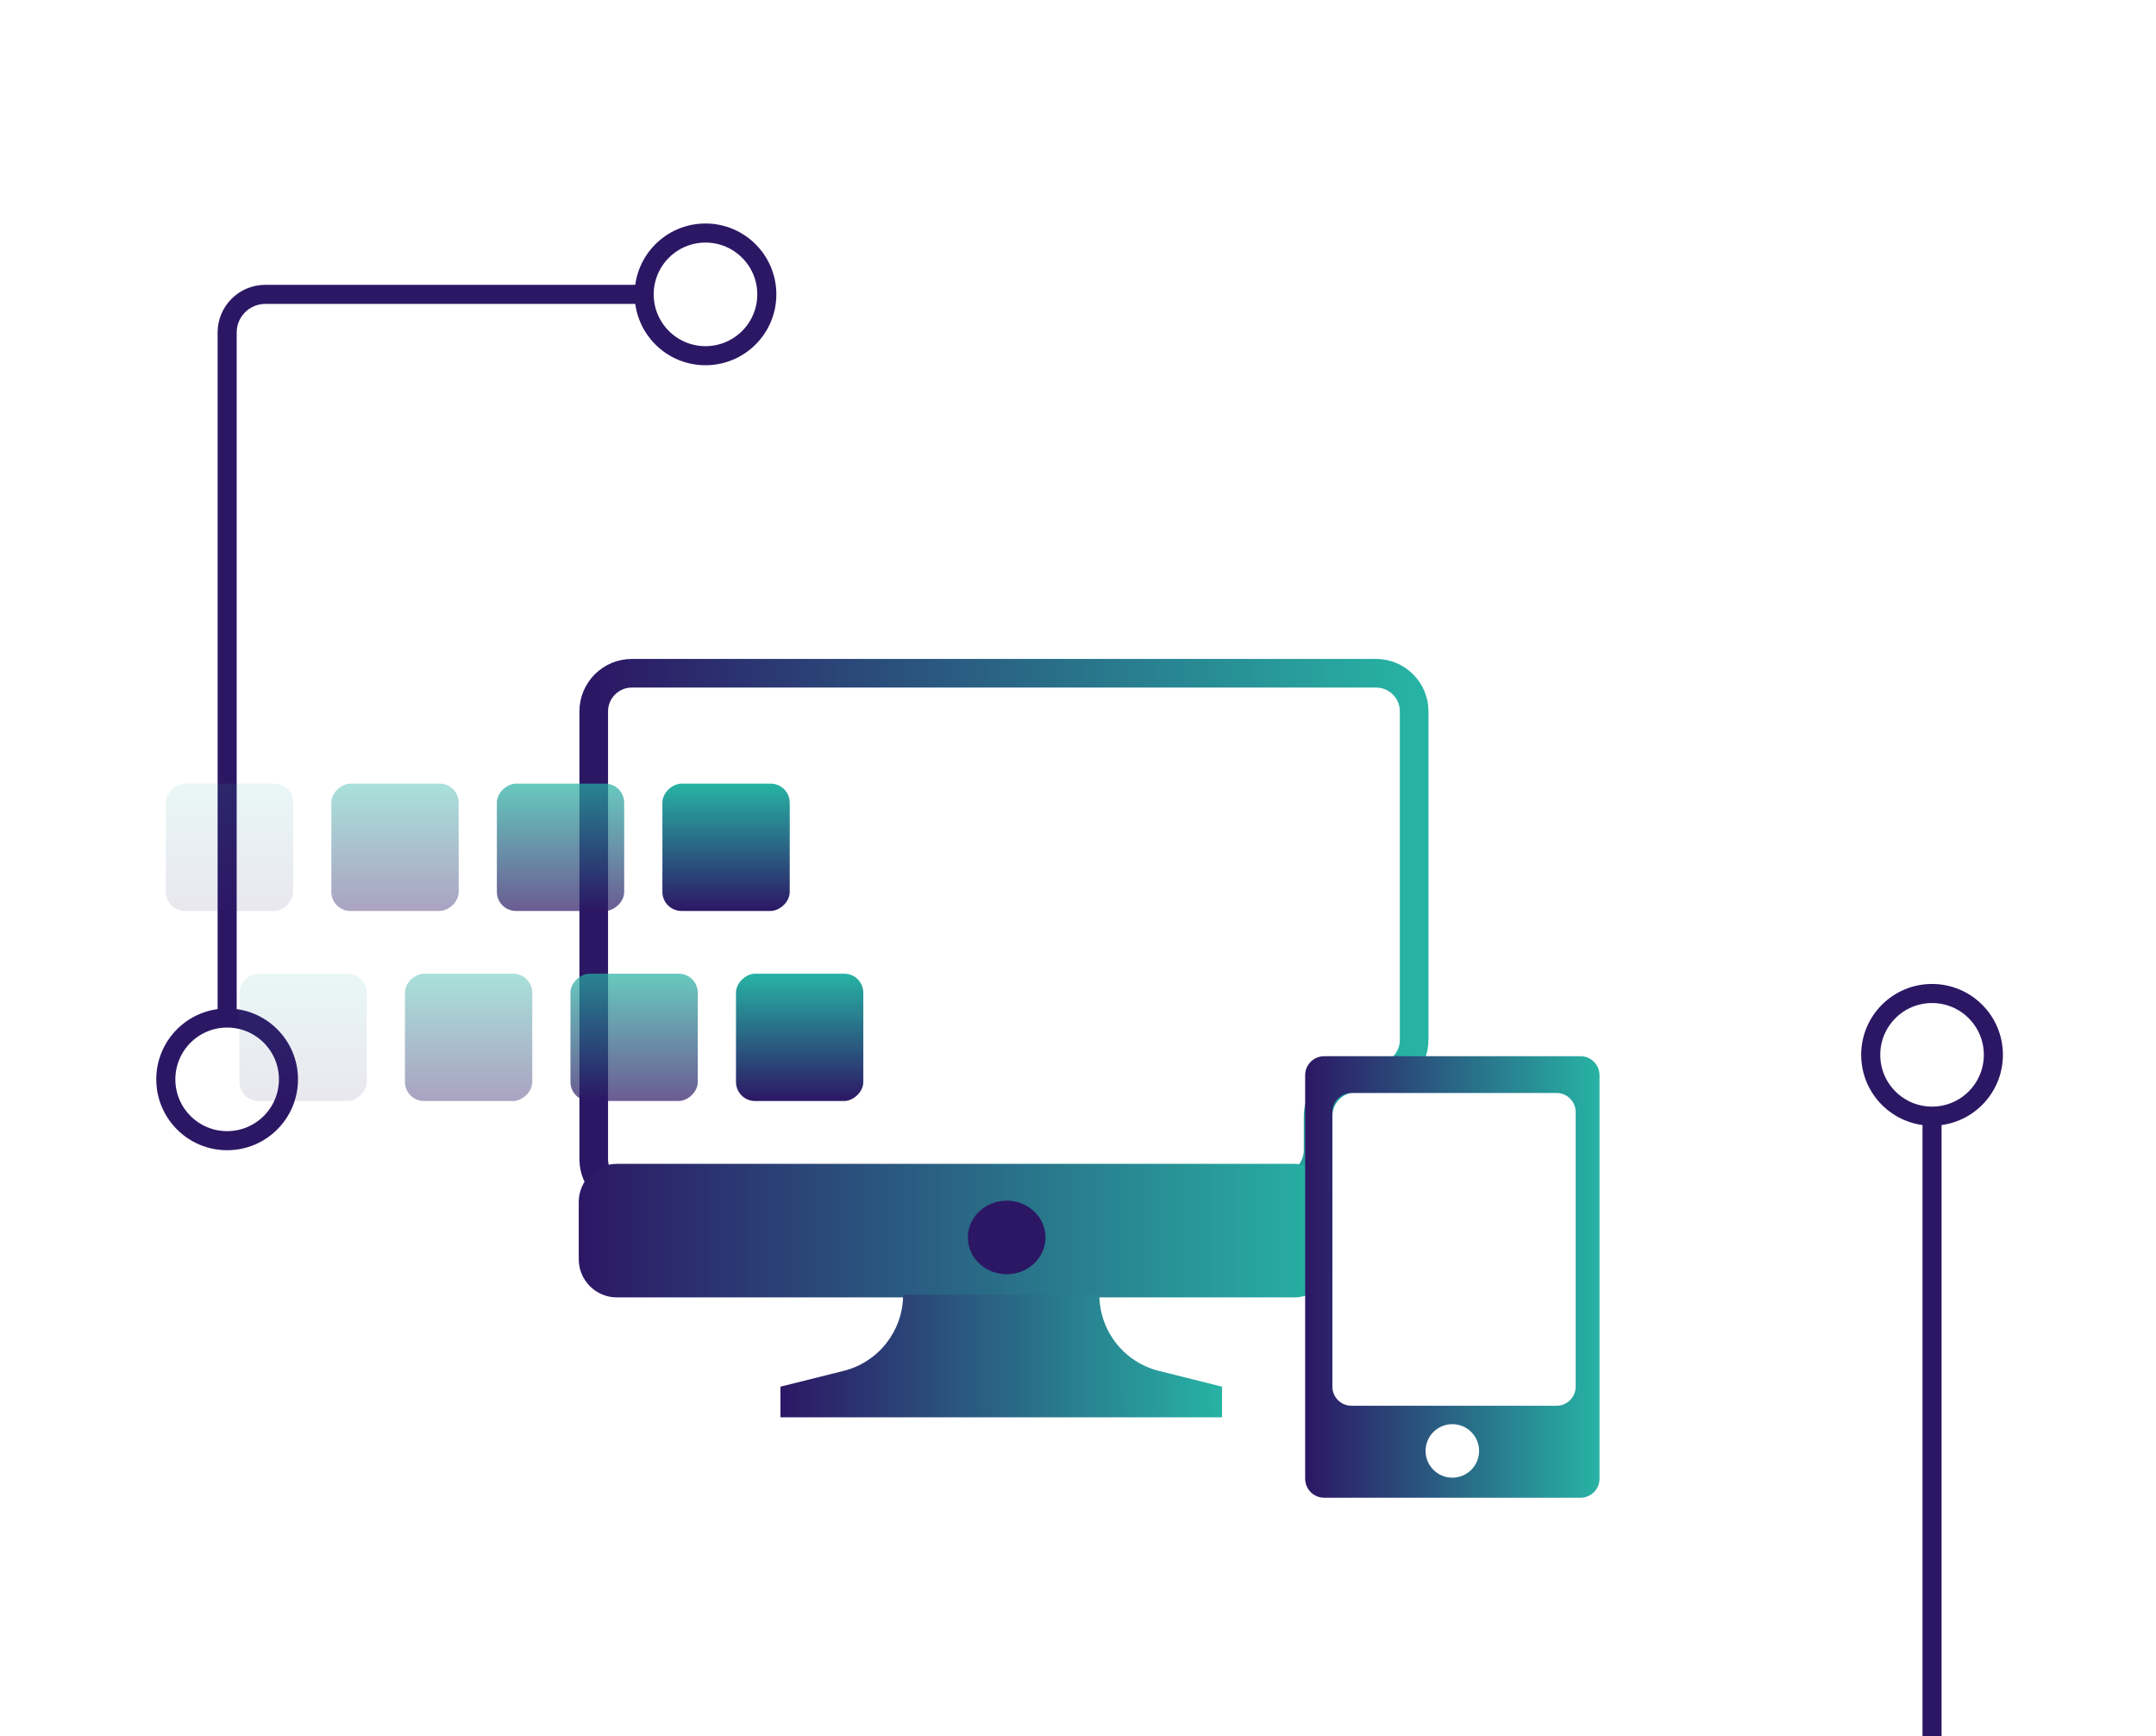
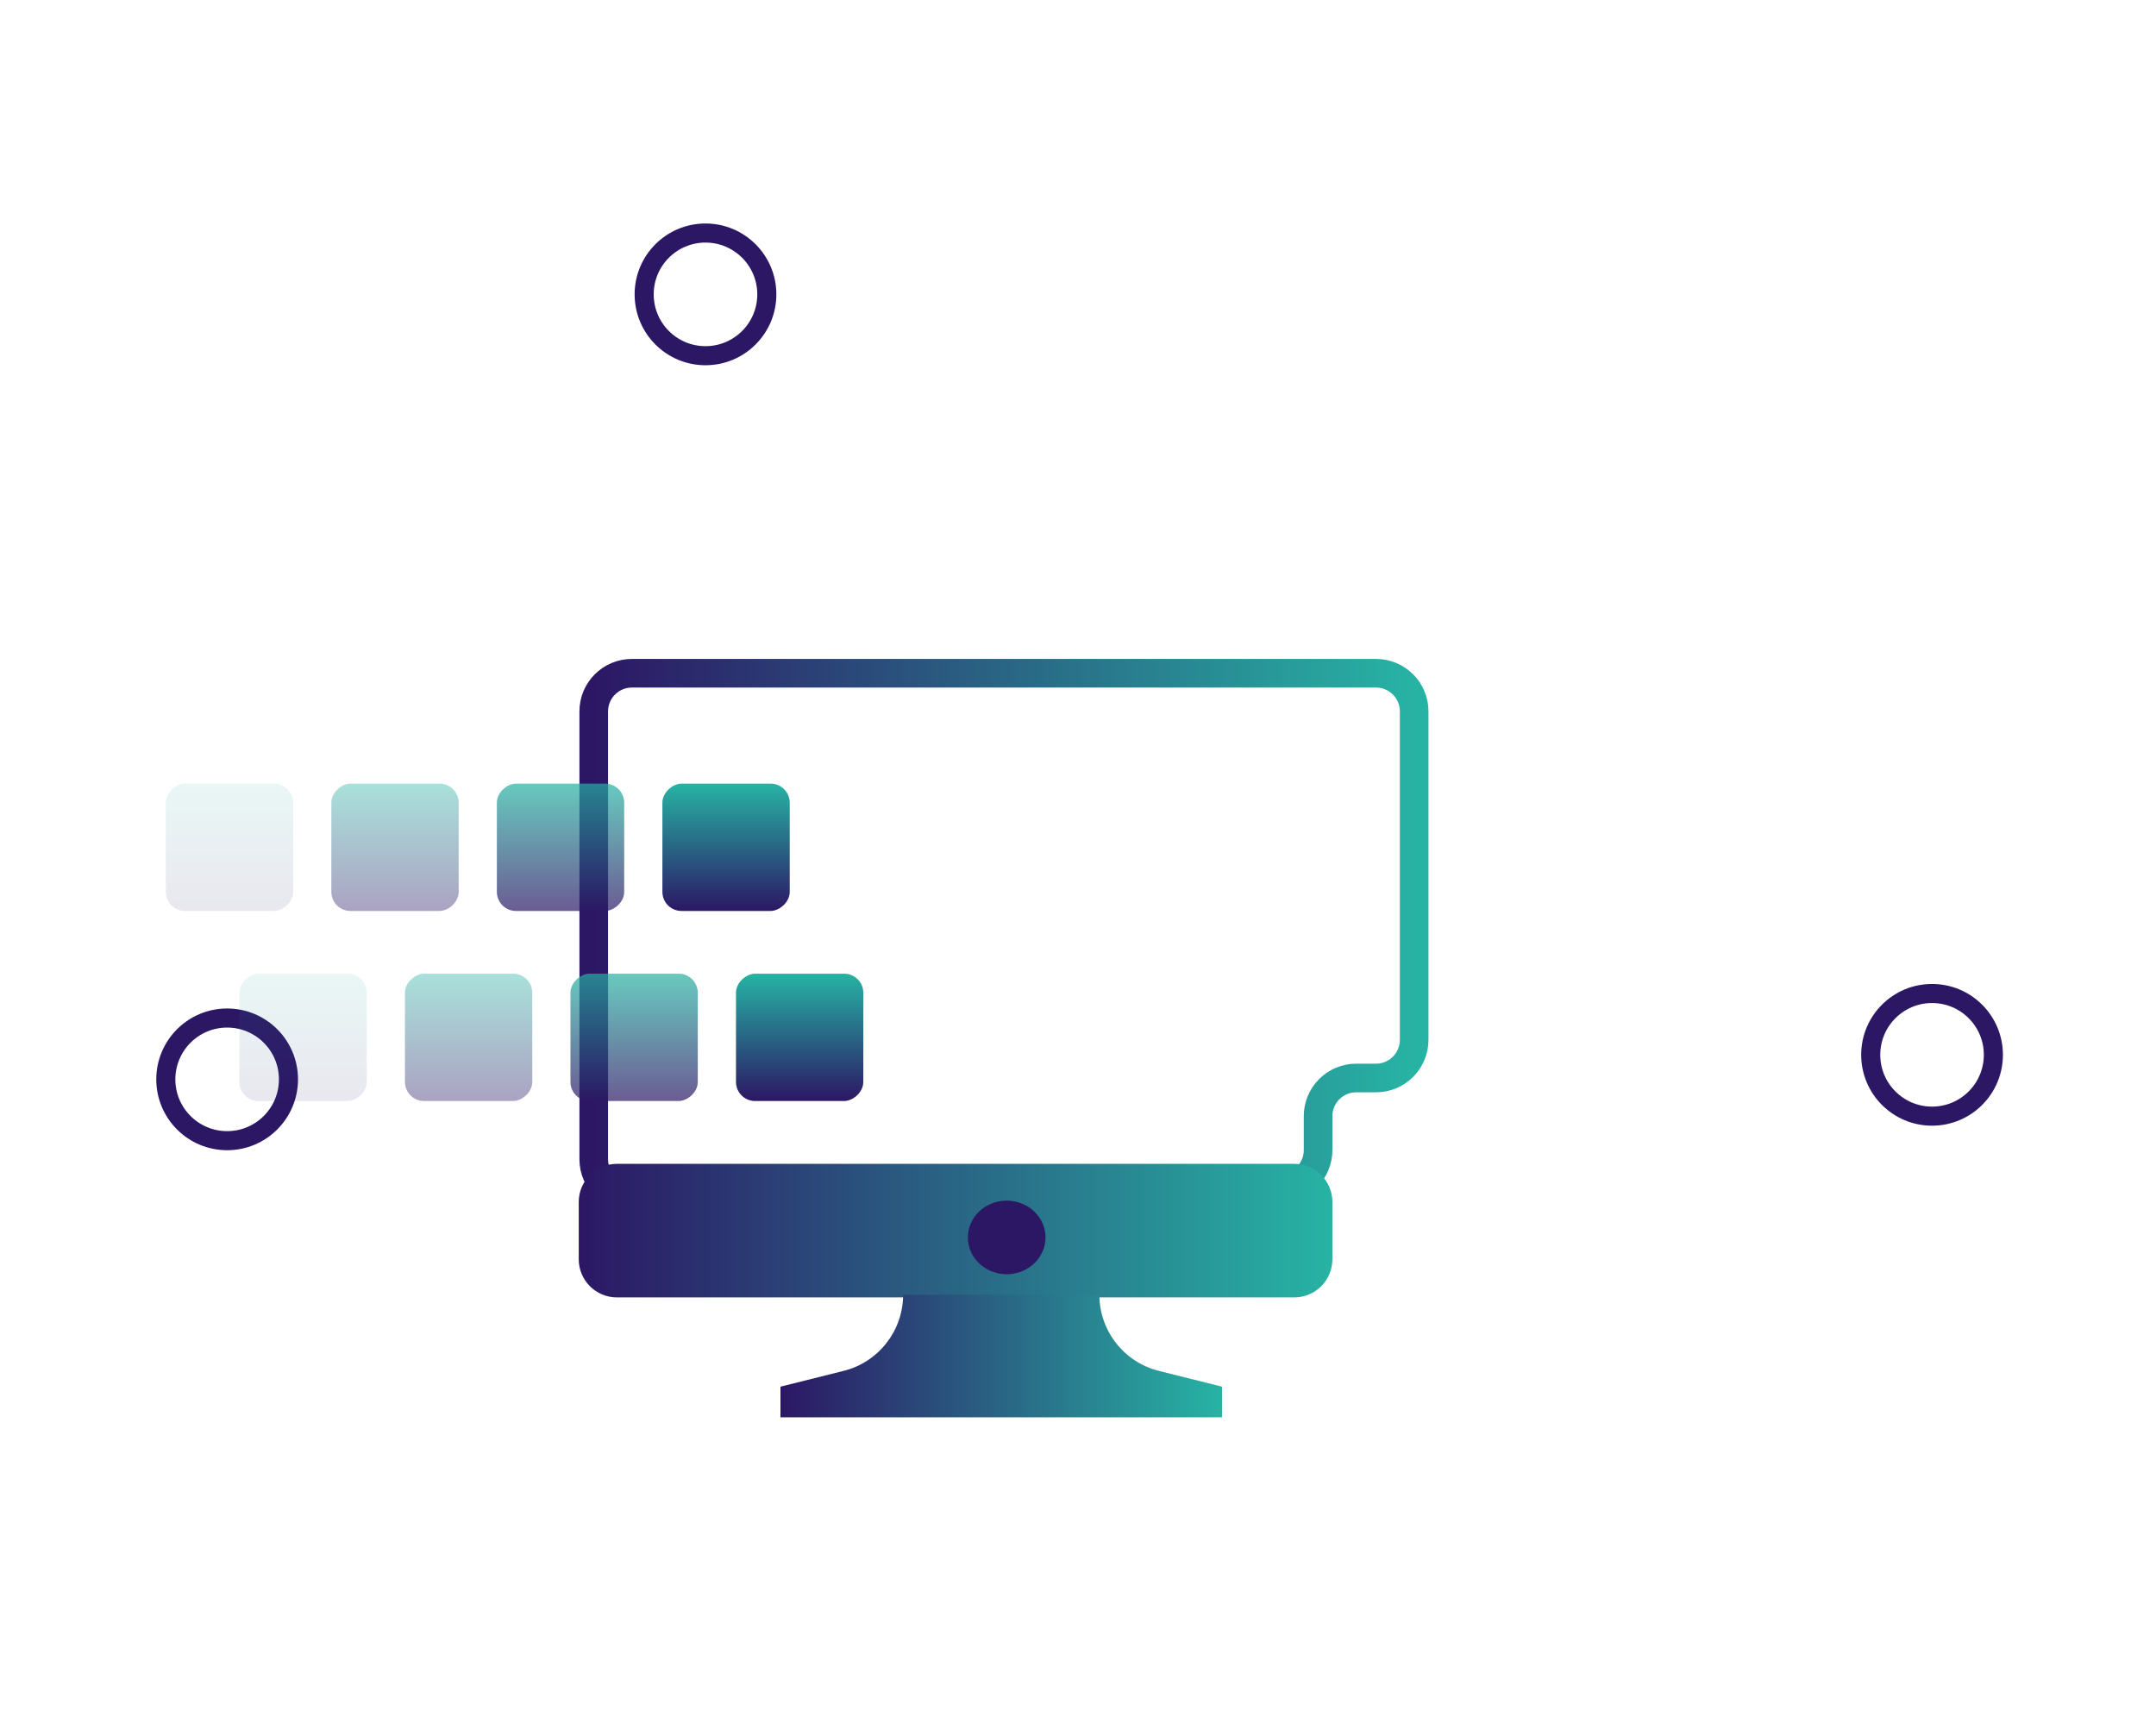
<svg xmlns="http://www.w3.org/2000/svg" width="226" height="182" viewBox="0 0 226 182" fill="none">
  <g style="mix-blend-mode:color-dodge">
    <path d="M144.238 70.572H66.238C64.029 70.572 62.238 72.362 62.238 74.572V121.515C62.238 123.746 64.064 125.546 66.295 125.514L134.223 124.556C136.41 124.525 138.167 122.743 138.167 120.556V117C138.167 114.791 139.958 113 142.167 113H144.238C146.447 113 148.238 111.209 148.238 109V74.572C148.238 72.362 146.447 70.572 144.238 70.572Z" stroke="url(#paint0_linear_1165_18838)" stroke-width="3" />
    <path d="M60.667 126C60.667 123.791 62.458 122 64.667 122H135.667C137.876 122 139.667 123.791 139.667 126V132C139.667 134.209 137.876 136 135.667 136H64.667C62.458 136 60.667 134.209 60.667 132V126Z" fill="url(#paint1_linear_1165_18838)" />
    <path fill-rule="evenodd" clip-rule="evenodd" d="M105.525 133.572C107.773 133.572 109.596 131.845 109.596 129.715C109.596 127.584 107.773 125.857 105.525 125.857C103.276 125.857 101.453 127.584 101.453 129.715C101.453 131.845 103.276 133.572 105.525 133.572Z" fill="#2C1765" />
    <path d="M94.668 135.714H115.239C115.239 139.492 117.81 142.786 121.476 143.702L128.096 145.357V148.571H81.811V145.357L88.431 143.702C92.096 142.786 94.668 139.492 94.668 135.714Z" fill="url(#paint2_linear_1165_18838)" />
-     <path fill-rule="evenodd" clip-rule="evenodd" d="M136.811 112.714C136.811 111.61 137.706 110.714 138.811 110.714H165.668C166.772 110.714 167.668 111.61 167.668 112.714V155C167.668 156.105 166.772 157 165.668 157H138.811C137.706 157 136.811 156.105 136.811 155V112.714ZM139.667 116.571C139.667 115.467 140.563 114.571 141.667 114.571H163.167C164.272 114.571 165.167 115.467 165.167 116.571V145.357C165.167 146.462 164.272 147.357 163.167 147.357H141.667C140.563 147.357 139.667 146.462 139.667 145.357V116.571ZM155.044 152.091C155.044 153.64 153.788 154.896 152.239 154.896C150.69 154.896 149.434 153.64 149.434 152.091C149.434 150.542 150.69 149.286 152.239 149.286C153.788 149.286 155.044 150.542 155.044 152.091Z" fill="url(#paint3_linear_1165_18838)" />
-     <path d="M202.524 117.643V188.857C202.524 191.066 200.734 192.857 198.524 192.857H158.81" stroke="#2C1765" stroke-width="2" stroke-linecap="round" stroke-linejoin="round" />
    <path fill-rule="evenodd" clip-rule="evenodd" d="M202.524 117C206.075 117 208.953 114.122 208.953 110.571C208.953 107.021 206.075 104.143 202.524 104.143C198.974 104.143 196.096 107.021 196.096 110.571C196.096 114.122 198.974 117 202.524 117Z" stroke="#2C1765" stroke-width="2" />
-     <path d="M23.81 106.071L23.81 34.857C23.81 32.648 25.6 30.857 27.81 30.857L67.524 30.857" stroke="#2C1765" stroke-width="2" stroke-linecap="round" stroke-linejoin="round" />
    <path fill-rule="evenodd" clip-rule="evenodd" d="M73.952 24.428C70.402 24.428 67.524 27.307 67.524 30.857C67.524 34.407 70.402 37.286 73.952 37.286C77.503 37.286 80.381 34.407 80.381 30.857C80.381 27.307 77.503 24.428 73.952 24.428Z" stroke="#2C1765" stroke-width="2" />
    <path fill-rule="evenodd" clip-rule="evenodd" d="M23.81 106.714C20.259 106.714 17.381 109.592 17.381 113.143C17.381 116.693 20.259 119.571 23.81 119.571C27.36 119.571 30.238 116.693 30.238 113.143C30.238 109.592 27.36 106.714 23.81 106.714Z" stroke="#2C1765" stroke-width="2" />
    <rect opacity="0.1" x="25.095" y="115.412" width="13.347" height="13.347" rx="2" transform="rotate(-90 25.095 115.412)" fill="url(#paint4_linear_1165_18838)" />
    <rect opacity="0.1" x="17.381" y="95.49" width="13.347" height="13.347" rx="2" transform="rotate(-90 17.381 95.49)" fill="url(#paint5_linear_1165_18838)" />
    <rect opacity="0.4" x="42.447" y="115.412" width="13.347" height="13.347" rx="2" transform="rotate(-90 42.447 115.412)" fill="url(#paint6_linear_1165_18838)" />
    <rect opacity="0.4" x="34.733" y="95.49" width="13.347" height="13.347" rx="2" transform="rotate(-90 34.733 95.49)" fill="url(#paint7_linear_1165_18838)" />
    <rect opacity="0.7" x="59.797" y="115.412" width="13.347" height="13.347" rx="2" transform="rotate(-90 59.797 115.412)" fill="url(#paint8_linear_1165_18838)" />
    <rect opacity="0.7" x="52.083" y="95.49" width="13.347" height="13.347" rx="2" transform="rotate(-90 52.083 95.49)" fill="url(#paint9_linear_1165_18838)" />
    <rect x="77.149" y="115.412" width="13.347" height="13.347" rx="2" transform="rotate(-90 77.149 115.412)" fill="url(#paint10_linear_1165_18838)" />
    <rect x="69.435" y="95.49" width="13.347" height="13.347" rx="2" transform="rotate(-90 69.435 95.49)" fill="url(#paint11_linear_1165_18838)" />
  </g>
  <defs>
    <linearGradient id="paint0_linear_1165_18838" x1="62.238" y1="98.072" x2="148.238" y2="98.072" gradientUnits="userSpaceOnUse">
      <stop stop-color="#2C1765" />
      <stop offset="1" stop-color="#27B3A4" />
    </linearGradient>
    <linearGradient id="paint1_linear_1165_18838" x1="60.667" y1="129" x2="139.667" y2="129" gradientUnits="userSpaceOnUse">
      <stop stop-color="#2C1765" />
      <stop offset="1" stop-color="#27B3A4" />
    </linearGradient>
    <linearGradient id="paint2_linear_1165_18838" x1="81.811" y1="142.143" x2="128.096" y2="142.143" gradientUnits="userSpaceOnUse">
      <stop stop-color="#2C1765" />
      <stop offset="1" stop-color="#27B3A4" />
    </linearGradient>
    <linearGradient id="paint3_linear_1165_18838" x1="136.811" y1="133.857" x2="167.668" y2="133.857" gradientUnits="userSpaceOnUse">
      <stop stop-color="#2C1765" />
      <stop offset="1" stop-color="#27B3A4" />
    </linearGradient>
    <linearGradient id="paint4_linear_1165_18838" x1="25.095" y1="122.086" x2="38.442" y2="122.086" gradientUnits="userSpaceOnUse">
      <stop stop-color="#2C1765" />
      <stop offset="1" stop-color="#27B3A4" />
    </linearGradient>
    <linearGradient id="paint5_linear_1165_18838" x1="17.381" y1="102.163" x2="30.728" y2="102.163" gradientUnits="userSpaceOnUse">
      <stop stop-color="#2C1765" />
      <stop offset="1" stop-color="#27B3A4" />
    </linearGradient>
    <linearGradient id="paint6_linear_1165_18838" x1="42.447" y1="122.086" x2="55.794" y2="122.086" gradientUnits="userSpaceOnUse">
      <stop stop-color="#2C1765" />
      <stop offset="1" stop-color="#27B3A4" />
    </linearGradient>
    <linearGradient id="paint7_linear_1165_18838" x1="34.733" y1="102.163" x2="48.08" y2="102.163" gradientUnits="userSpaceOnUse">
      <stop stop-color="#2C1765" />
      <stop offset="1" stop-color="#27B3A4" />
    </linearGradient>
    <linearGradient id="paint8_linear_1165_18838" x1="59.797" y1="122.086" x2="73.144" y2="122.086" gradientUnits="userSpaceOnUse">
      <stop stop-color="#2C1765" />
      <stop offset="1" stop-color="#27B3A4" />
    </linearGradient>
    <linearGradient id="paint9_linear_1165_18838" x1="52.083" y1="102.163" x2="65.43" y2="102.163" gradientUnits="userSpaceOnUse">
      <stop stop-color="#2C1765" />
      <stop offset="1" stop-color="#27B3A4" />
    </linearGradient>
    <linearGradient id="paint10_linear_1165_18838" x1="77.149" y1="122.086" x2="90.496" y2="122.086" gradientUnits="userSpaceOnUse">
      <stop stop-color="#2C1765" />
      <stop offset="1" stop-color="#27B3A4" />
    </linearGradient>
    <linearGradient id="paint11_linear_1165_18838" x1="69.435" y1="102.163" x2="82.781" y2="102.163" gradientUnits="userSpaceOnUse">
      <stop stop-color="#2C1765" />
      <stop offset="1" stop-color="#27B3A4" />
    </linearGradient>
  </defs>
</svg>